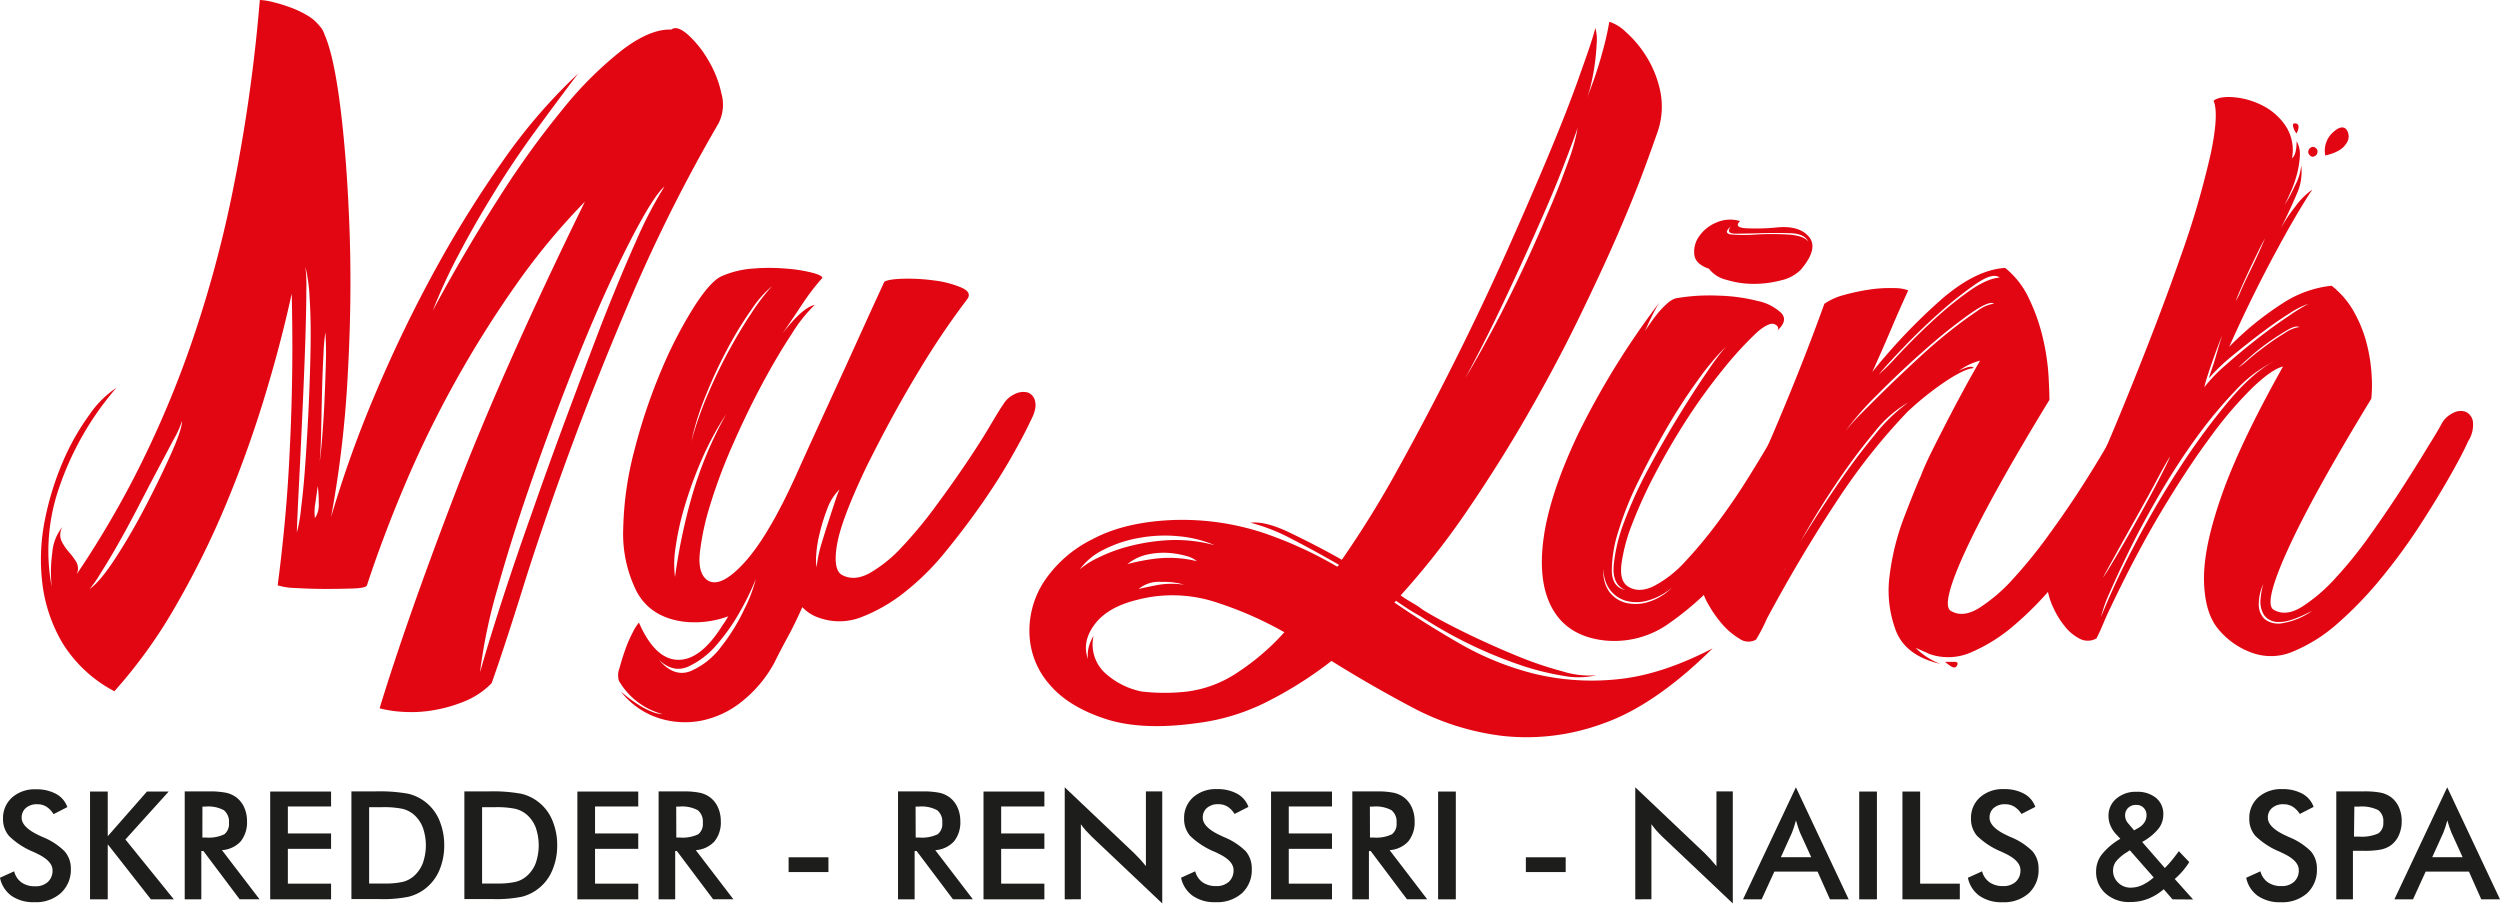
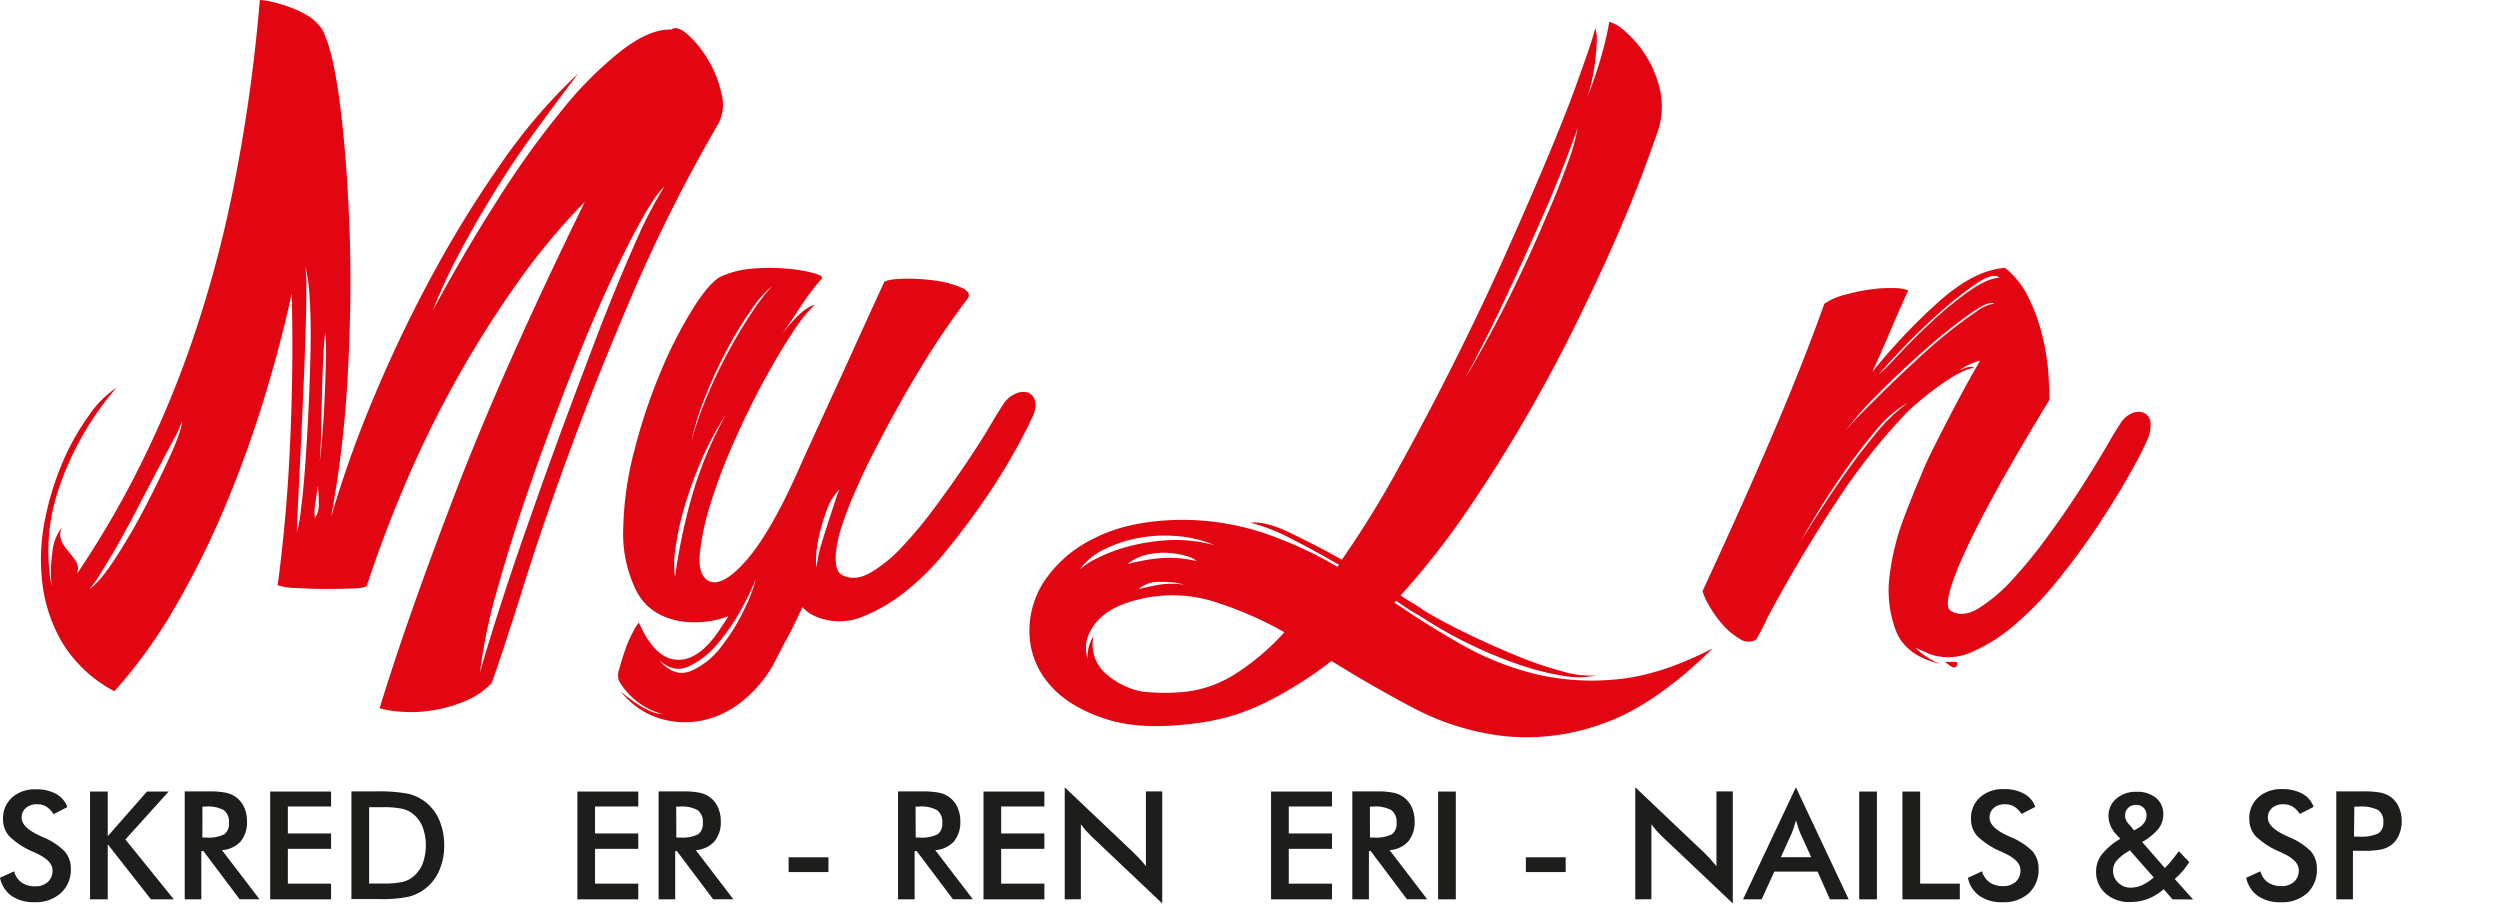
<svg xmlns="http://www.w3.org/2000/svg" viewBox="0 0 494 178.55">
  <path d="M4,225.06l2.8-1.27A3.8,3.8,0,0,0,8.26,226a4.57,4.57,0,0,0,2.71.75,3.54,3.54,0,0,0,2.49-.86,3,3,0,0,0,.92-2.3c0-1.25-1.06-2.37-3.16-3.34-.3-.15-.52-.26-.68-.32a15.21,15.21,0,0,1-4.75-3.11,5.07,5.07,0,0,1-1.19-3.4,5.43,5.43,0,0,1,1.79-4.22,6.72,6.72,0,0,1,4.7-1.61,8,8,0,0,1,4,.91,4.76,4.76,0,0,1,2.22,2.6l-2.73,1.4A4.58,4.58,0,0,0,13.14,211a3.37,3.37,0,0,0-1.78-.46,3.25,3.25,0,0,0-2.24.73,2.43,2.43,0,0,0-.84,1.94c0,1.28,1.22,2.48,3.66,3.58l.44.21a13,13,0,0,1,4.39,2.84A5.13,5.13,0,0,1,18,223.3,6.22,6.22,0,0,1,16,228.11a7.35,7.35,0,0,1-5.21,1.78,7.59,7.59,0,0,1-4.52-1.25A5.81,5.81,0,0,1,4,225.06" transform="translate(-4 -51.62)" fill="#1d1d1b" />
  <polygon points="17.79 177.71 17.79 156.41 21.29 156.41 21.29 165.23 29.04 156.41 33.33 156.41 24.78 165.88 34.35 177.71 29.82 177.71 21.29 166.83 21.29 177.71 17.79 177.71" fill="#1d1d1b" />
  <path d="M43.78,219.79v9.54H40.5V208h4.88a15.88,15.88,0,0,1,3.34.28,5.29,5.29,0,0,1,2,.92,5.12,5.12,0,0,1,1.55,2,6.58,6.58,0,0,1,.54,2.68,6,6,0,0,1-1.25,4,5.53,5.53,0,0,1-3.7,1.73l7.42,9.7H51.35l-7.17-9.54Zm.21-2.68h.64a7.12,7.12,0,0,0,3.7-.64,2.58,2.58,0,0,0,.91-2.27,2.88,2.88,0,0,0-1-2.48,6.49,6.49,0,0,0-3.63-.72H44Z" transform="translate(-4 -51.62)" fill="#1d1d1b" />
  <polygon points="53.39 177.71 53.39 156.41 65.42 156.41 65.42 159.36 56.88 159.36 56.88 164.69 65.42 164.69 65.42 167.73 56.88 167.73 56.88 174.61 65.42 174.61 65.42 177.71 53.39 177.71" fill="#1d1d1b" />
  <path d="M73.44,229.33V208h4.72a31.72,31.72,0,0,1,6.49.46,8.89,8.89,0,0,1,6.13,5.16,12.6,12.6,0,0,1,1,5.05,12.43,12.43,0,0,1-1,5,9.1,9.1,0,0,1-2.84,3.62,9,9,0,0,1-3.22,1.53,25.19,25.19,0,0,1-5.62.46H73.44Zm3.5-3.13h3a15.59,15.59,0,0,0,3.64-.32,5.21,5.21,0,0,0,2.12-1.08,6.44,6.44,0,0,0,1.83-2.57,10.59,10.59,0,0,0,0-7.14,6.44,6.44,0,0,0-1.83-2.57,5.49,5.49,0,0,0-2.19-1.08,18.15,18.15,0,0,0-4-.32H76.94Z" transform="translate(-4 -51.62)" fill="#1d1d1b" />
-   <path d="M95.76,229.33V208h4.72a31.77,31.77,0,0,1,6.5.46,8.85,8.85,0,0,1,6.12,5.16,12.43,12.43,0,0,1,1,5.05,12.27,12.27,0,0,1-1,5,8.88,8.88,0,0,1-6,5.15,25.25,25.25,0,0,1-5.62.46H95.76Zm3.5-3.13h2.95a15.62,15.62,0,0,0,3.65-.32A5.23,5.23,0,0,0,108,224.8a6.37,6.37,0,0,0,1.84-2.57,10.75,10.75,0,0,0,0-7.14,6.37,6.37,0,0,0-1.84-2.57,5.49,5.49,0,0,0-2.19-1.08,18.08,18.08,0,0,0-4-.32H99.26Z" transform="translate(-4 -51.62)" fill="#1d1d1b" />
  <polygon points="114.09 177.71 114.09 156.41 126.12 156.41 126.12 159.36 117.58 159.36 117.58 164.69 126.12 164.69 126.12 167.73 117.58 167.73 117.58 174.61 126.12 174.61 126.12 177.71 114.09 177.71" fill="#1d1d1b" />
  <path d="M137.42,219.79v9.54h-3.28V208H139a15.75,15.75,0,0,1,3.34.28,5.29,5.29,0,0,1,2,.92,5.12,5.12,0,0,1,1.55,2,6.58,6.58,0,0,1,.54,2.68,5.93,5.93,0,0,1-1.25,4,5.51,5.51,0,0,1-3.69,1.73l7.42,9.7h-4l-7.17-9.54Zm.22-2.68h.63a7.12,7.12,0,0,0,3.7-.64,2.58,2.58,0,0,0,.91-2.27,2.88,2.88,0,0,0-1-2.48,6.49,6.49,0,0,0-3.63-.72h-.63Z" transform="translate(-4 -51.62)" fill="#1d1d1b" />
  <rect x="155.83" y="169.4" width="7.87" height="2.92" fill="#1d1d1b" />
  <path d="M184.73,219.79v9.54h-3.28V208h4.88a15.88,15.88,0,0,1,3.34.28,5.29,5.29,0,0,1,2,.92,5.12,5.12,0,0,1,1.55,2,6.58,6.58,0,0,1,.54,2.68,6,6,0,0,1-1.25,4,5.53,5.53,0,0,1-3.7,1.73l7.42,9.7H192.3l-7.18-9.54Zm.21-2.68h.64a7.12,7.12,0,0,0,3.7-.64,2.58,2.58,0,0,0,.91-2.27,2.88,2.88,0,0,0-1-2.48,6.49,6.49,0,0,0-3.63-.72h-.64Z" transform="translate(-4 -51.62)" fill="#1d1d1b" />
  <polygon points="194.34 177.71 194.34 156.41 206.37 156.41 206.37 159.36 197.83 159.36 197.83 164.69 206.37 164.69 206.37 167.73 197.83 167.73 197.83 174.61 206.37 174.61 206.37 177.71 194.34 177.71" fill="#1d1d1b" />
  <path d="M214.39,229.33V207.19l13.7,13q.56.54,1.14,1.17t1.2,1.41V208h3.23v22.14l-14-13.26c-.37-.36-.73-.74-1.08-1.13s-.68-.82-1-1.26v14.82Z" transform="translate(-4 -51.62)" fill="#1d1d1b" />
-   <path d="M237.37,225.06l2.8-1.27a3.84,3.84,0,0,0,1.46,2.17,4.59,4.59,0,0,0,2.71.75,3.52,3.52,0,0,0,2.49-.86,3,3,0,0,0,.92-2.3c0-1.25-1.05-2.37-3.16-3.34a7,7,0,0,0-.68-.32,15.33,15.33,0,0,1-4.75-3.11,5.06,5.06,0,0,1-1.18-3.4,5.43,5.43,0,0,1,1.79-4.22,6.72,6.72,0,0,1,4.69-1.61,8,8,0,0,1,4,.91,4.82,4.82,0,0,1,2.23,2.6l-2.74,1.4a4.46,4.46,0,0,0-1.42-1.47,3.4,3.4,0,0,0-1.78-.46,3.29,3.29,0,0,0-2.25.73,2.42,2.42,0,0,0-.83,1.94c0,1.28,1.22,2.48,3.66,3.58l.44.21a13.17,13.17,0,0,1,4.39,2.84,5.18,5.18,0,0,1,1.19,3.47,6.22,6.22,0,0,1-1.93,4.81,7.4,7.4,0,0,1-5.22,1.78,7.56,7.56,0,0,1-4.51-1.25,5.86,5.86,0,0,1-2.31-3.58" transform="translate(-4 -51.62)" fill="#1d1d1b" />
  <polygon points="251.16 177.71 251.16 156.41 263.2 156.41 263.2 159.36 254.66 159.36 254.66 164.69 263.2 164.69 263.2 167.73 254.66 167.73 254.66 174.61 263.2 174.61 263.2 177.71 251.16 177.71" fill="#1d1d1b" />
  <path d="M274.5,219.79v9.54h-3.28V208h4.88a15.82,15.82,0,0,1,3.34.28,5.29,5.29,0,0,1,2,.92,5.12,5.12,0,0,1,1.55,2,6.58,6.58,0,0,1,.54,2.68,6,6,0,0,1-1.25,4,5.53,5.53,0,0,1-3.69,1.73l7.42,9.7h-4l-7.17-9.54Zm.21-2.68h.64a7.12,7.12,0,0,0,3.7-.64,2.58,2.58,0,0,0,.91-2.27,2.88,2.88,0,0,0-1-2.48,6.49,6.49,0,0,0-3.63-.72h-.64Z" transform="translate(-4 -51.62)" fill="#1d1d1b" />
  <rect x="284.17" y="156.41" width="3.5" height="21.3" fill="#1d1d1b" />
  <rect x="301.51" y="169.4" width="7.87" height="2.92" fill="#1d1d1b" />
  <path d="M327.13,229.33V207.19l13.7,13c.37.36.75.75,1.13,1.17s.79.89,1.21,1.41V208h3.23v22.14l-14-13.26c-.37-.36-.74-.74-1.08-1.13s-.68-.82-1-1.26v14.82Z" transform="translate(-4 -51.62)" fill="#1d1d1b" />
  <path d="M365.6,229.33l-2.45-5.48h-8.54l-2.51,5.48h-3.68l10.45-22.14,10.43,22.14ZM355.9,221h6l-2.22-4.86c-.12-.31-.26-.67-.39-1.07s-.28-.85-.41-1.34c-.12.46-.25.89-.38,1.3s-.27.77-.4,1.11Z" transform="translate(-4 -51.62)" fill="#1d1d1b" />
  <rect x="367.38" y="156.41" width="3.5" height="21.3" fill="#1d1d1b" />
  <polygon points="375.92 177.71 375.92 156.41 379.42 156.41 379.42 174.61 387.26 174.61 387.26 177.71 375.92 177.71" fill="#1d1d1b" />
  <path d="M392.87,225.06l2.79-1.27a3.86,3.86,0,0,0,1.47,2.17,4.54,4.54,0,0,0,2.7.75,3.52,3.52,0,0,0,2.49-.86,3,3,0,0,0,.92-2.3c0-1.25-1.05-2.37-3.15-3.34-.3-.15-.53-.26-.68-.32a15.21,15.21,0,0,1-4.75-3.11,5.07,5.07,0,0,1-1.19-3.4,5.43,5.43,0,0,1,1.79-4.22,6.72,6.72,0,0,1,4.7-1.61,8,8,0,0,1,4,.91,4.76,4.76,0,0,1,2.22,2.6l-2.74,1.4A4.46,4.46,0,0,0,402,211a3.4,3.4,0,0,0-1.78-.46,3.29,3.29,0,0,0-2.25.73,2.45,2.45,0,0,0-.83,1.94c0,1.28,1.22,2.48,3.66,3.58l.44.21a13.06,13.06,0,0,1,4.39,2.84,5.18,5.18,0,0,1,1.19,3.47,6.22,6.22,0,0,1-1.93,4.81,7.38,7.38,0,0,1-5.22,1.78,7.58,7.58,0,0,1-4.51-1.25,5.81,5.81,0,0,1-2.3-3.58" transform="translate(-4 -51.62)" fill="#1d1d1b" />
  <path d="M433.29,229.33l-1.74-2a10.81,10.81,0,0,1-3.14,1.91,9.58,9.58,0,0,1-3.52.62,6.88,6.88,0,0,1-4.84-1.7,5.65,5.65,0,0,1-1.86-4.37,5.47,5.47,0,0,1,1.15-3.36,13.15,13.15,0,0,1,3.64-3.07l-.87-.93a5.81,5.81,0,0,1-1.09-1.69,4.69,4.69,0,0,1-.38-1.86,4.35,4.35,0,0,1,1.55-3.45,5.84,5.84,0,0,1,4-1.35,5.76,5.76,0,0,1,3.86,1.22,4.08,4.08,0,0,1,1.42,3.28,4.52,4.52,0,0,1-1,2.85,11,11,0,0,1-3.18,2.56l4.48,5.15a19.67,19.67,0,0,0,1.33-1.46c.45-.54.93-1.17,1.44-1.87l2.06,2.16a15,15,0,0,1-1.31,1.77,15.41,15.41,0,0,1-1.56,1.57l3.63,4.05ZM429.57,225l-4.72-5.37-.54.37a8.32,8.32,0,0,0-2.16,1.81,3,3,0,0,0-.61,1.82,3.19,3.19,0,0,0,1,2.39,3.43,3.43,0,0,0,2.49,1,5.56,5.56,0,0,0,2.24-.49A9.57,9.57,0,0,0,429.57,225Zm-3.88-9.3.8-.45a3.48,3.48,0,0,0,1.24-1.11,2.54,2.54,0,0,0,.42-1.42,2,2,0,0,0-.57-1.48,1.94,1.94,0,0,0-1.45-.57,2.19,2.19,0,0,0-1.6.58,2,2,0,0,0-.61,1.5,2.36,2.36,0,0,0,.17.87,2.48,2.48,0,0,0,.53.8Z" transform="translate(-4 -51.62)" fill="#1d1d1b" />
  <path d="M447.86,225.06l2.8-1.27a3.8,3.8,0,0,0,1.46,2.17,4.57,4.57,0,0,0,2.71.75,3.54,3.54,0,0,0,2.49-.86,3,3,0,0,0,.92-2.3c0-1.25-1.05-2.37-3.16-3.34-.3-.15-.52-.26-.68-.32a15.21,15.21,0,0,1-4.75-3.11,5.07,5.07,0,0,1-1.19-3.4,5.43,5.43,0,0,1,1.79-4.22,6.74,6.74,0,0,1,4.7-1.61,8,8,0,0,1,4,.91,4.76,4.76,0,0,1,2.22,2.6l-2.73,1.4A4.56,4.56,0,0,0,457,211a3.42,3.42,0,0,0-1.78-.46,3.28,3.28,0,0,0-2.25.73,2.43,2.43,0,0,0-.84,1.94c0,1.28,1.23,2.48,3.66,3.58l.45.21a13.17,13.17,0,0,1,4.39,2.84,5.18,5.18,0,0,1,1.19,3.47,6.25,6.25,0,0,1-1.93,4.81,7.4,7.4,0,0,1-5.22,1.78,7.59,7.59,0,0,1-4.52-1.25,5.81,5.81,0,0,1-2.3-3.58" transform="translate(-4 -51.62)" fill="#1d1d1b" />
  <path d="M468.94,219.76v9.57h-3.29V208H471a16.94,16.94,0,0,1,3.47.26,5.42,5.42,0,0,1,1.94.84,5,5,0,0,1,1.6,2,6.66,6.66,0,0,1,.57,2.77,6.77,6.77,0,0,1-.57,2.8,5,5,0,0,1-1.6,2,5.39,5.39,0,0,1-1.94.82,17.1,17.1,0,0,1-3.47.25h-2Zm.21-2.83h.9a8.16,8.16,0,0,0,3.89-.62,2.43,2.43,0,0,0,1-2.21,2.68,2.68,0,0,0-1-2.4,7.39,7.39,0,0,0-3.82-.7h-.9Z" transform="translate(-4 -51.62)" fill="#1d1d1b" />
-   <path d="M494.3,229.33l-2.44-5.48h-8.55l-2.5,5.48h-3.68l10.44-22.14L498,229.33ZM484.61,221h6l-2.21-4.86c-.13-.31-.26-.67-.4-1.07s-.27-.85-.41-1.34c-.12.46-.24.89-.38,1.3s-.26.77-.4,1.11Z" transform="translate(-4 -51.62)" fill="#1d1d1b" />
  <path d="M98.9,184.31q1.5-5.33,4.13-13.49T109,153.26q3.28-9.4,6.94-19.25T123,115.3q3.48-8.86,6.67-16a81.33,81.33,0,0,1,5.63-10.82q-1.7,1.42-4.88,7.19t-6.95,14.1q-3.75,8.34-7.7,18.54t-7.42,20.31q-3.47,10.11-6.1,19.51a104.71,104.71,0,0,0-3.38,16.15M67.17,142.8c.12-.71.28-2.16.46-4.35s.35-4.61.47-7.27.22-5.3.29-7.9a56.66,56.66,0,0,0-.1-6,39.84,39.84,0,0,0-.37,4.35c-.13,2.3-.22,4.82-.29,7.54s-.12,5.38-.18,8S67.29,141.61,67.17,142.8ZM66.23,154a4.7,4.7,0,0,0,.75-3,24.33,24.33,0,0,0-.19-3.37c-.13.94-.28,2.06-.47,3.37A9.84,9.84,0,0,0,66.23,154Zm-3.57,2.84A29.68,29.68,0,0,0,63.5,152q.48-3.72.85-9T65,131.8c.18-4,.31-7.87.37-11.53s0-6.92-.19-9.76a32.17,32.17,0,0,0-.84-6.21,31.16,31.16,0,0,1,.19,4.7c0,2.66-.07,5.86-.19,9.58s-.28,7.75-.47,12.06-.38,8.34-.56,12.07-.35,6.89-.47,9.49S62.66,156.34,62.66,156.81ZM21.72,168q2.07-1.43,5.17-6.21t5.91-10.2q2.82-5.42,5-10.29t2.16-6.48a18.52,18.52,0,0,1-1.6,3.55l-3.29,6.21c-1.25,2.36-2.56,4.88-3.94,7.54s-2.72,5.11-4,7.36-2.47,4.17-3.47,5.77A22.84,22.84,0,0,1,21.72,168ZM136.64,57.47c.75-.59,1.85-.27,3.29,1a20.6,20.6,0,0,1,4,5,21.6,21.6,0,0,1,2.63,6.65,8.16,8.16,0,0,1-.57,5.86,314.31,314.31,0,0,0-16.8,33.26Q122,126,116.55,140.84t-9.2,26.88q-3.75,12-6.2,18.89a15.58,15.58,0,0,1-5.25,3.55,28.32,28.32,0,0,1-6.11,1.77,25.68,25.68,0,0,1-6,.36,23.49,23.49,0,0,1-4.78-.71q5.25-17.21,14.74-42t25.82-58.1A130.85,130.85,0,0,0,106,107.85a213.3,213.3,0,0,0-21.88,39.29q-4.41,10.38-7.61,20.14c-.12.35-1,.56-2.62.62s-3.48.09-5.54.09-4-.06-5.92-.18a12.91,12.91,0,0,1-3.57-.53q.75-5.5,1.41-12.51t1-14.64q.38-7.62.47-15.43c.07-5.2,0-10.23-.09-15.08q-2.25,10.29-5.54,21t-7.6,21a172.73,172.73,0,0,1-9.77,19.7A98.46,98.46,0,0,1,26.6,188.21a26.55,26.55,0,0,1-10.23-9.49,30.27,30.27,0,0,1-4-11.8,39.58,39.58,0,0,1,.47-12.42,57.22,57.22,0,0,1,3.57-11.62,46.87,46.87,0,0,1,5.26-9.31A19.75,19.75,0,0,1,27,128.25a59.32,59.32,0,0,0-11.45,20.13,38,38,0,0,0-1.32,19.25,26.82,26.82,0,0,1,.1-6.74,9.13,9.13,0,0,1,2-5.14,3.07,3.07,0,0,0-.19,2.74,9.38,9.38,0,0,0,1.41,2.13,16.19,16.19,0,0,1,1.5,2,2.65,2.65,0,0,1,.09,2.49,189.47,189.47,0,0,0,11.46-19.34,203.55,203.55,0,0,0,10.61-24.57A235.66,235.66,0,0,0,49.8,90.29a323.29,323.29,0,0,0,5.54-38.67,11.69,11.69,0,0,1,2.34.35,29.59,29.59,0,0,1,3.38,1,20.11,20.11,0,0,1,3.48,1.59,8.76,8.76,0,0,1,2.63,2.22,4,4,0,0,1,.93,1.6Q70,62.62,71.3,73.17t1.78,24.21q.47,13.66-.38,28.56a215.6,215.6,0,0,1-3.28,27.85A223.49,223.49,0,0,1,78.34,129q5.35-12.6,11.73-24.22A222.19,222.19,0,0,1,103.59,83.1a108.4,108.4,0,0,1,14.65-16.94q-4.32,5.69-8.64,11.62t-8.07,12.06q-3.77,6.12-6.86,12A108.15,108.15,0,0,0,89.51,113q6.39-11.88,13-22.17a176.29,176.29,0,0,1,12.77-17.74A72.64,72.64,0,0,1,127,61.46Q132.52,57.29,136.64,57.47Z" transform="translate(-4 -51.62)" fill="#e20613" />
  <path d="M134.2,182c2,2.36,4.1,3.1,6.29,2.22a14.9,14.9,0,0,0,6-4.79,38.33,38.33,0,0,0,4.6-7.45,28.87,28.87,0,0,0,2.26-5.95,49.43,49.43,0,0,1-3,6.21,39,39,0,0,1-4.69,6.74,16.42,16.42,0,0,1-5.64,4.35c-2,.89-3.94.44-5.82-1.33m6.39-43.11a72.1,72.1,0,0,1,3.38-9.58,97.82,97.82,0,0,1,4.32-8.87q2.25-4.08,4.41-7.27a39.42,39.42,0,0,1,3.85-5,20.85,20.85,0,0,0-4,4.53,71.8,71.8,0,0,0-4.69,7.63,89.07,89.07,0,0,0-4.32,9.22A54.84,54.84,0,0,0,140.59,138.89Zm24.78,24.84a23.31,23.31,0,0,1,.94-4.61q.75-2.49,1.5-4.79c.51-1.54.94-2.87,1.32-4a18.13,18.13,0,0,1,.75-2,10.35,10.35,0,0,0-2.44,3.91,37.19,37.19,0,0,0-1.5,4.88,23.43,23.43,0,0,0-.66,4.25A8.41,8.41,0,0,0,165.37,163.73Zm-28,2a114.53,114.53,0,0,1,3.2-15.52,76.58,76.58,0,0,1,6.94-16.77,59.1,59.1,0,0,0-4.88,9.05,81.94,81.94,0,0,0-3.38,9.31,55.31,55.31,0,0,0-1.78,8.16A20.21,20.21,0,0,0,137.39,165.68Zm64.79-34.06a5.11,5.11,0,0,1,2.44-2.22,3.59,3.59,0,0,1,2.53-.26,2.28,2.28,0,0,1,1.41,1.77c.25,1-.06,2.25-.94,3.9-.87,1.9-2.16,4.32-3.85,7.28s-3.63,6-5.82,9.13-4.57,6.27-7.13,9.4a50.67,50.67,0,0,1-8.08,8,32.63,32.63,0,0,1-8.45,4.87,11.9,11.9,0,0,1-8.35.18,8,8,0,0,1-3.38-2.13c-1,2.25-2,4.29-3,6.12s-1.81,3.4-2.44,4.7a24.92,24.92,0,0,1-6.48,7.81,18.57,18.57,0,0,1-8.07,3.81,17,17,0,0,1-8.45-.53,15.62,15.62,0,0,1-7.42-5.23c.13.12.53.44,1.22,1s1.44,1.07,2.25,1.6a14.66,14.66,0,0,0,2.54,1.33,6.11,6.11,0,0,0,2.25.53,14.16,14.16,0,0,1-8.63-6.56,3.7,3.7,0,0,1,.09-2.48c.31-1.19.69-2.4,1.13-3.64a23.72,23.72,0,0,1,1.5-3.46,9.48,9.48,0,0,1,1.22-1.95q3.19,7.27,7.7,7.36t8.82-6.83a17.77,17.77,0,0,0,1.13-1.77,19.14,19.14,0,0,1-8.83,1.06q-6.57-.88-9.29-6a25.5,25.5,0,0,1-2.63-12.42,65.68,65.68,0,0,1,2.25-15.61,111.18,111.18,0,0,1,5.26-15.61,85.76,85.76,0,0,1,6.39-12.42c2.19-3.43,4-5.5,5.54-6.2a18.63,18.63,0,0,1,6.19-1.51,38.93,38.93,0,0,1,6.48,0,30.59,30.59,0,0,1,5.16.8c1.38.35,2.07.71,2.07,1.06a44.27,44.27,0,0,0-3.94,5.14c-1.26,1.9-2.57,3.85-3.95,5.86q3.94-5.15,6.39-5.68a28.74,28.74,0,0,0-4.51,5.68q-2.82,4.26-5.82,9.84t-5.82,12a105.8,105.8,0,0,0-4.51,12,50.6,50.6,0,0,0-2.06,9.67q-.37,4.08,1.69,5.32,2.63,1.42,7.32-3.81t10.14-17.3q1.5-3.37,4.22-9.31t5.45-11.89L176,113.26l2.73-5.94c.5-.36,1.75-.56,3.75-.62a37.62,37.62,0,0,1,6.2.35,19.8,19.8,0,0,1,5.35,1.42c1.44.65,1.78,1.45,1,2.39a156.92,156.92,0,0,0-9.39,13.93Q180.4,133.4,175.14,144q-4.89,10.29-5.73,15.16t.85,6q2.43,1.41,5.54-.27a26.72,26.72,0,0,0,6.38-5.14,84.64,84.64,0,0,0,6.57-7.9q3.28-4.43,6.1-8.6t4.7-7.36Q201.43,132.69,202.18,131.62Z" transform="translate(-4 -51.62)" fill="#e20613" />
  <path d="M238.65,188.26a23,23,0,0,0,9.57-3.55,47.18,47.18,0,0,0,9.57-8.16,72.09,72.09,0,0,0-14.13-6.12,27.57,27.57,0,0,0-15-.27q-5.84,1.43-8.39,4.88c-1.7,2.31-2.12,4.58-1.27,6.83a6.22,6.22,0,0,1,.27-2.84,8.37,8.37,0,0,1,.82-1.77,7.69,7.69,0,0,0,2.28,7.36,15.24,15.24,0,0,0,7.2,3.64,39.48,39.48,0,0,0,9.12,0m-.73-21.11a13.73,13.73,0,0,0-4.47-.54A6.2,6.2,0,0,0,229,168c1-.23,2.24-.5,3.82-.8A16.39,16.39,0,0,1,237.92,167.15Zm-11.12-4.08a41.4,41.4,0,0,1,5-1,23.12,23.12,0,0,1,8.66.44,5,5,0,0,0-2-1,17,17,0,0,0-3.38-.62,15,15,0,0,0-4.19.26A9.54,9.54,0,0,0,226.8,163.07Zm17.14-3.73a23.05,23.05,0,0,0-7.21-1.77,28.24,28.24,0,0,0-7.74.35,24.57,24.57,0,0,0-6.93,2.31,12.79,12.79,0,0,0-4.74,3.9,15.91,15.91,0,0,1,3.46-2.22,31.44,31.44,0,0,1,6.11-2.3,39.09,39.09,0,0,1,7.93-1.25A29.11,29.11,0,0,1,243.94,159.34Zm71.84-82.66q-.91,2.66-3,8.07T307.66,97q-3,6.83-6.65,14.54t-7.48,14.82c.85-1.42,2-3.38,3.37-5.86s2.89-5.29,4.47-8.42,3.16-6.42,4.74-9.85,3-6.77,4.38-10S313,86,314,83.24A36.6,36.6,0,0,0,315.78,76.68Zm-36.29,94q6.19,4.26,13,8.16A57.74,57.74,0,0,0,307,184.71a48.4,48.4,0,0,0,16.41,1.15q8.76-.8,19-6.12-11.49,11.35-21.79,14.9a43.61,43.61,0,0,1-19.69,2.4,51,51,0,0,1-17.78-5.59q-8.38-4.44-16.05-9.23a77.2,77.2,0,0,1-12.76,8.08,42.07,42.07,0,0,1-13.49,4.16q-11.13,1.6-18.42-.79t-11-6.75a15.92,15.92,0,0,1-4-9.84,17.79,17.79,0,0,1,2.82-10.47,24.5,24.5,0,0,1,9.58-8.42q6.47-3.47,16.13-3.82a51.34,51.34,0,0,1,17.51,2.49,79.12,79.12,0,0,1,14.77,6.74l.36-.36q-4.92-2.84-9.39-5.14a37,37,0,0,0-8.11-3.19c1.94-.24,4.56.41,7.84,2s6.68,3.31,10.21,5.32a201.85,201.85,0,0,0,11.12-18q5.65-10.2,11.12-21.11t10.31-21.73q4.83-10.81,8.57-19.78T316.32,66c1.58-4.37,2.56-7.33,2.92-8.87a8.62,8.62,0,0,1,.27,3q-.09,1.95-.36,4c-.18,1.36-.43,2.69-.73,4a18.41,18.41,0,0,1-1,3.19A70.88,70.88,0,0,0,320.61,62,56,56,0,0,0,322,55.92a8.15,8.15,0,0,1,3.19,1.95,21.83,21.83,0,0,1,4,4.7A21.18,21.18,0,0,1,332,69.31a15.34,15.34,0,0,1-.36,8.08c-.49,1.41-1.4,4-2.74,7.62s-3.13,8.07-5.37,13.22-4.87,10.76-7.84,16.85-6.3,12.3-9.94,18.63-7.57,12.56-11.76,18.71a154.42,154.42,0,0,1-13.22,16.85,27.43,27.43,0,0,0,2.37,1.51,16.94,16.94,0,0,1,2,1.33q3.47,2.13,8.39,4.53t9.85,4.43a71.45,71.45,0,0,0,9.3,3.19,17.85,17.85,0,0,0,6.74.8,15.87,15.87,0,0,1-6.56.09,52,52,0,0,1-8.75-2.22,87.25,87.25,0,0,1-19.51-9.58q-1.28-.71-2.37-1.41c-.73-.48-1.52-1-2.37-1.6Z" transform="translate(-4 -51.62)" fill="#e20613" />
-   <path d="M346,96.37c-1.09.94-1,1.47.19,1.59a32,32,0,0,0,4.83,0,53.42,53.42,0,0,1,6.2,0c2.12.12,3.49.59,4.1,1.42-.49-1.06-1.67-1.62-3.56-1.68s-3.83-.06-5.83,0-3.68.09-5,.09-1.65-.48-.92-1.42m-4.37,8.33c-1.7-.59-2.65-1.47-2.83-2.66a5.16,5.16,0,0,1,.82-3.55A7.64,7.64,0,0,1,343,95.66a6.82,6.82,0,0,1,4.84-.36c-.85.83-.49,1.3,1.09,1.42a40.63,40.63,0,0,0,6.38-.18q4.38-.35,6.2,1.95t-1.64,6.39A7.84,7.84,0,0,1,356,107a21.15,21.15,0,0,1-5.47.71,18,18,0,0,1-5.38-.8A6.07,6.07,0,0,1,341.67,104.7ZM320.88,164a6.57,6.57,0,0,0,1.1,4.53,5.89,5.89,0,0,0,3.28,2.21,8.25,8.25,0,0,0,4.46-.17,11.07,11.07,0,0,0,4.65-2.84,12.38,12.38,0,0,1-4.83,2.57,7.89,7.89,0,0,1-4.37,0,6.05,6.05,0,0,1-3.1-2.22A6.65,6.65,0,0,1,320.88,164ZM345,120.14a52,52,0,0,0-5.47,6.56q-3.11,4.26-6.11,9.4t-5.65,10.56a65.06,65.06,0,0,0-4,10,25.8,25.8,0,0,0-1.28,7.8c.06,2.13.94,3.38,2.64,3.73q-2.55-1.07-2.27-4.79a32.88,32.88,0,0,1,2.09-8.69,84,84,0,0,1,4.83-10.56q3-5.58,6-10.46t5.56-8.61A59,59,0,0,1,345,120.14Zm10.94,15.25a5.09,5.09,0,0,1,2.28-2.21,3,3,0,0,1,2.46-.18,2.28,2.28,0,0,1,1.37,1.86,7,7,0,0,1-.82,3.9q-2,4.26-6,11.27a98.66,98.66,0,0,1-9.39,13.57,58.63,58.63,0,0,1-11.76,11,18.58,18.58,0,0,1-13.31,3.54q-6.93-.88-9.94-6.12t-1.82-14q1.19-8.77,6.84-20.67a158.86,158.86,0,0,1,16-25.9c-.36.6-.76,1.31-1.18,2.13s-.82,1.66-1.19,2.49-.7,1.53-1,2.13a5.8,5.8,0,0,1-.64,1.06,18.22,18.22,0,0,1,1.55-2.75c.67-1,1.34-1.92,2-2.75a16.59,16.59,0,0,1,2-2.13,4.51,4.51,0,0,1,1.73-1.06,39.06,39.06,0,0,1,8.48-.53,35,35,0,0,1,7.75,1.06,9.6,9.6,0,0,1,4.65,2.39q1.36,1.51-.82,3.46c.36-.47.21-.88-.46-1.24s-1.79.12-3.37,1.42a70.87,70.87,0,0,0-7,7.63,113.09,113.09,0,0,0-7.11,9.84q-3.37,5.24-6.2,10.65a92.52,92.52,0,0,0-4.56,10,34,34,0,0,0-2.09,7.89c-.25,2.19.18,3.64,1.27,4.35q2.19,1.42,5.2-.09a22.53,22.53,0,0,0,6.11-4.79,88.54,88.54,0,0,0,6.29-7.54q3.18-4.26,5.74-8.33t4.38-7.19Q355.16,136.46,355.89,135.39Z" transform="translate(-4 -51.62)" fill="#e20613" />
  <path d="M368.65,136.81a43.91,43.91,0,0,1,3.38-3.72q2.28-2.31,5.19-5.15c1.95-1.89,4-3.81,6.11-5.76s4.16-3.7,6.11-5.24,3.68-2.8,5.2-3.81a7.27,7.27,0,0,1,3.37-1.51q-.92-.7-4.92,2.13a106.05,106.05,0,0,0-8.85,7.1q-4.83,4.25-9.3,8.78a59.3,59.3,0,0,0-6.29,7.18m-12,27.5a83.67,83.67,0,0,1,4.19-7.36q2.93-4.71,6.38-9.76t7.12-9.49a34.07,34.07,0,0,1,6.74-6.56A22.87,22.87,0,0,0,374.4,137q-3.56,4.26-7,9.31t-6.29,10Q358.26,161.3,356.62,164.31Zm42.48-57.83q-1.28-1.07-4.56,1.15a73.37,73.37,0,0,0-7.11,5.59q-3.82,3.38-7.29,7t-4.92,5.41a42.63,42.63,0,0,0,3.55-3.55c1.89-2,4-4.17,6.48-6.48a73.14,73.14,0,0,1,7.47-6.21Q396.54,106.65,399.1,106.48Zm23.71,29.09a5.07,5.07,0,0,1,2.28-2.22,3,3,0,0,1,2.46-.17,2.27,2.27,0,0,1,1.36,1.86,7,7,0,0,1-.82,3.9c-.85,1.89-2.15,4.38-3.92,7.45s-3.8,6.33-6.1,9.76-4.81,6.8-7.48,10.11A64.4,64.4,0,0,1,402.2,175a32.88,32.88,0,0,1-8.66,5.5,11.22,11.22,0,0,1-8.29.35c-.49-.23-.95-.44-1.37-.62s-.88-.38-1.37-.62a13.58,13.58,0,0,0,4.92,3.2q-6.93-1.6-8.84-6.66a22.53,22.53,0,0,1-1.19-10.91,48.77,48.77,0,0,1,2.83-11.35q2.1-5.49,3.37-8.34c.49-1.3,1.19-2.86,2.1-4.7s1.89-3.75,2.92-5.76,2.13-4.08,3.28-6.21,2.28-4.14,3.37-6a12.08,12.08,0,0,0-4.19,2c1.7-.83,2.67-1,2.92-.53q-1.83.16-5.47,2.57a59.5,59.5,0,0,0-7.66,6.12,121.58,121.58,0,0,0-13.95,17.65q-7,10.56-13.77,23.15A34.13,34.13,0,0,1,351,178a3,3,0,0,1-3.29-.18,13.7,13.7,0,0,1-3.37-2.84,22.14,22.14,0,0,1-2.64-3.72,11.89,11.89,0,0,1-1.28-2.84q8.39-18.1,14.13-31.58t9.94-25.19a12.43,12.43,0,0,1,4-1.77,40,40,0,0,1,5.11-1.07,26.49,26.49,0,0,1,4.65-.26,8.15,8.15,0,0,1,2.82.44c-1.09,2.37-2.22,4.91-3.37,7.63s-2.4,5.56-3.74,8.51a115.06,115.06,0,0,1,13.58-14.28q6.84-5.94,12.68-6.29a16.93,16.93,0,0,1,4.74,6.12,37.68,37.68,0,0,1,2.73,7.8,44.71,44.71,0,0,1,1.1,7.36c.12,2.25.18,3.85.18,4.79q-11.49,18.81-16.5,29.63t-3,12.06q2.37,1.43,5.56-.53a32.65,32.65,0,0,0,6.66-5.68,94.85,94.85,0,0,0,7-8.6q3.56-4.87,6.47-9.4t4.92-8Q422.08,136.64,422.81,135.57ZM388.34,182.4h1.83c.61,0,.79.24.55.71s-.64.53-1.19.18A8.6,8.6,0,0,1,388.34,182.4Z" transform="translate(-4 -51.62)" fill="#e20613" />
-   <path d="M451.25,167a9.1,9.1,0,0,0-.91,3.9,4,4,0,0,0,1.09,3,4.34,4.34,0,0,0,3.47.88,14,14,0,0,0,6-2.48q-4.37,2.31-6.56,2.22a3.42,3.42,0,0,1-3-1.42,5,5,0,0,1-.64-3.19,13.44,13.44,0,0,1,.55-2.93m-4.92-42.75a15.37,15.37,0,0,0,1.91-1.51c1-.89,2.19-1.8,3.47-2.75s2.55-1.8,3.82-2.57a6.56,6.56,0,0,1,2.83-1.16c-.48-.23-1.24-.06-2.28.54s-2.19,1.33-3.46,2.21a44.45,44.45,0,0,0-3.65,2.84C447.82,122.83,446.93,123.63,446.33,124.22Zm-27.17,49.31a150.15,150.15,0,0,1,6.47-13.92q4.11-7.91,8.94-15.35a134.22,134.22,0,0,1,9.75-13.3q4.92-5.85,9.12-8a26.65,26.65,0,0,0-7.75,5.86,87.74,87.74,0,0,0-7.66,9.22q-3.73,5.14-7.11,10.91c-2.25,3.85-4.19,7.42-5.83,10.74s-3,6.23-4.11,8.78A26.82,26.82,0,0,0,419.16,173.53Zm13.67-31.75c-.6.94-1.55,2.6-2.82,5s-2.65,4.84-4.1,7.45-2.8,5-4,7.18-2,3.64-2.37,4.35q.56-.72,2.65-4.26t4.37-7.63q2.28-4.08,4.11-7.63T432.83,141.78Zm10.94-25.55-1,2.49c-.42,1.06-.85,2.19-1.27,3.37s-.83,2.33-1.19,3.46-.61,2-.73,2.57a29.84,29.84,0,0,1,4.29-4.44c2-1.77,4.07-3.48,6.19-5.14s4.17-3.13,6.11-4.43a44.14,44.14,0,0,1,4-2.49,17.2,17.2,0,0,0-3.82,1.95q-2.57,1.61-5.38,3.73c-1.89,1.42-3.8,2.93-5.75,4.52a38.87,38.87,0,0,0-4.74,4.53c.12-.48.34-1.16.64-2s.61-1.87.91-2.93.61-2.07.91-3A17,17,0,0,1,443.77,116.23Zm7.84-17.56c-.36.59-.85,1.51-1.45,2.75s-1.22,2.51-1.83,3.82-1.15,2.51-1.64,3.63-.79,1.87-.91,2.22a12.59,12.59,0,0,0,1-2q.83-1.86,1.92-4.08c.73-1.48,1.36-2.84,1.91-4.08S451.49,98.91,451.61,98.67Zm34.83,36.72a5,5,0,0,1,2.37-2.21,3,3,0,0,1,2.46-.18,2.53,2.53,0,0,1,1.37,1.86,5.92,5.92,0,0,1-.91,3.9q-1.28,2.85-3.92,7.45t-6,9.76a115.23,115.23,0,0,1-7.47,10.11,74.23,74.23,0,0,1-8.39,8.69,31.11,31.11,0,0,1-8.66,5.5,11,11,0,0,1-8.21.36,15.33,15.33,0,0,1-6.74-4.7q-2.74-3.28-2.83-9.76T443,149.5q3.56-10.2,12.13-25.46c-1.46.35-3.43,1.71-5.93,4.08a76.44,76.44,0,0,0-8.29,9.67q-4.56,6.12-9.67,14.63T421,171.76c-.48.94-.94,2-1.36,3s-.89,2.07-1.37,3a3.42,3.42,0,0,1-3.28.09,8.81,8.81,0,0,1-3-2.49,16.72,16.72,0,0,1-2.28-3.72,13.09,13.09,0,0,1-1.1-3.46c.25-.59.67-1.48,1.28-2.66l2-3.9c.73-1.42,1.45-2.9,2.18-4.44s1.34-2.9,1.83-4.08q-.92,1.6-2,3.9t-2.37,4.62l-2.28,4.08a7,7,0,0,1-1.55,2.13Q417,148,423.81,131.31t11.12-29.09a174.61,174.61,0,0,0,5.93-20.31q1.63-7.89.54-10.38c.73-.59,2-.83,3.83-.71a15.28,15.28,0,0,1,5.56,1.51,12.13,12.13,0,0,1,4.74,4,8.7,8.7,0,0,1,1.37,6.56c.61-.47.91-1.59.91-3.37a5.11,5.11,0,0,1,.64,2.93,18,18,0,0,1-.54,3.46,23.56,23.56,0,0,1-1.19,3.46c-.49,1.12-.91,2-1.28,2.75a30.21,30.21,0,0,0,2-3.73,10.53,10.53,0,0,0,1.28-4.08,10.46,10.46,0,0,1-.82,5.5q-1.19,2.83-3.2,6.92a29.49,29.49,0,0,1,2.83-4.26,14,14,0,0,1,3.37-3.37q-3.09,4.62-7.65,13.13t-8.76,17.92a59.33,59.33,0,0,1,10.31-8.43,21.81,21.81,0,0,1,9.93-3.64,17.29,17.29,0,0,1,4.65,5.59,25.86,25.86,0,0,1,2.46,6.57,32.46,32.46,0,0,1,.82,6,27.11,27.11,0,0,1-.09,4.17q-11.47,18.8-16.41,29.62t-2.91,12.06q2.37,1.42,5.56-.53a32.57,32.57,0,0,0,6.65-5.68,84.11,84.11,0,0,0,6.93-8.6q3.47-4.87,6.38-9.4t5-8C485.19,137.61,486.08,136.1,486.44,135.39ZM461.83,81.11a1,1,0,0,1-.37,1.33c-.49.3-.91.15-1.28-.44a1,1,0,0,1,.46-1.24C461.07,80.52,461.46,80.64,461.83,81.11Zm5.83-3.9a2.35,2.35,0,0,1-.09,2.84q-1,1.59-4.1,2.3a4.9,4.9,0,0,1,1.46-4.52C466.14,76.71,467.05,76.5,467.66,77.21ZM457.45,76q1.28,0,.36,2a3,3,0,0,1-.63-1.16C457,76.23,457.08,76,457.45,76Z" transform="translate(-4 -51.62)" fill="#e20613" />
</svg>